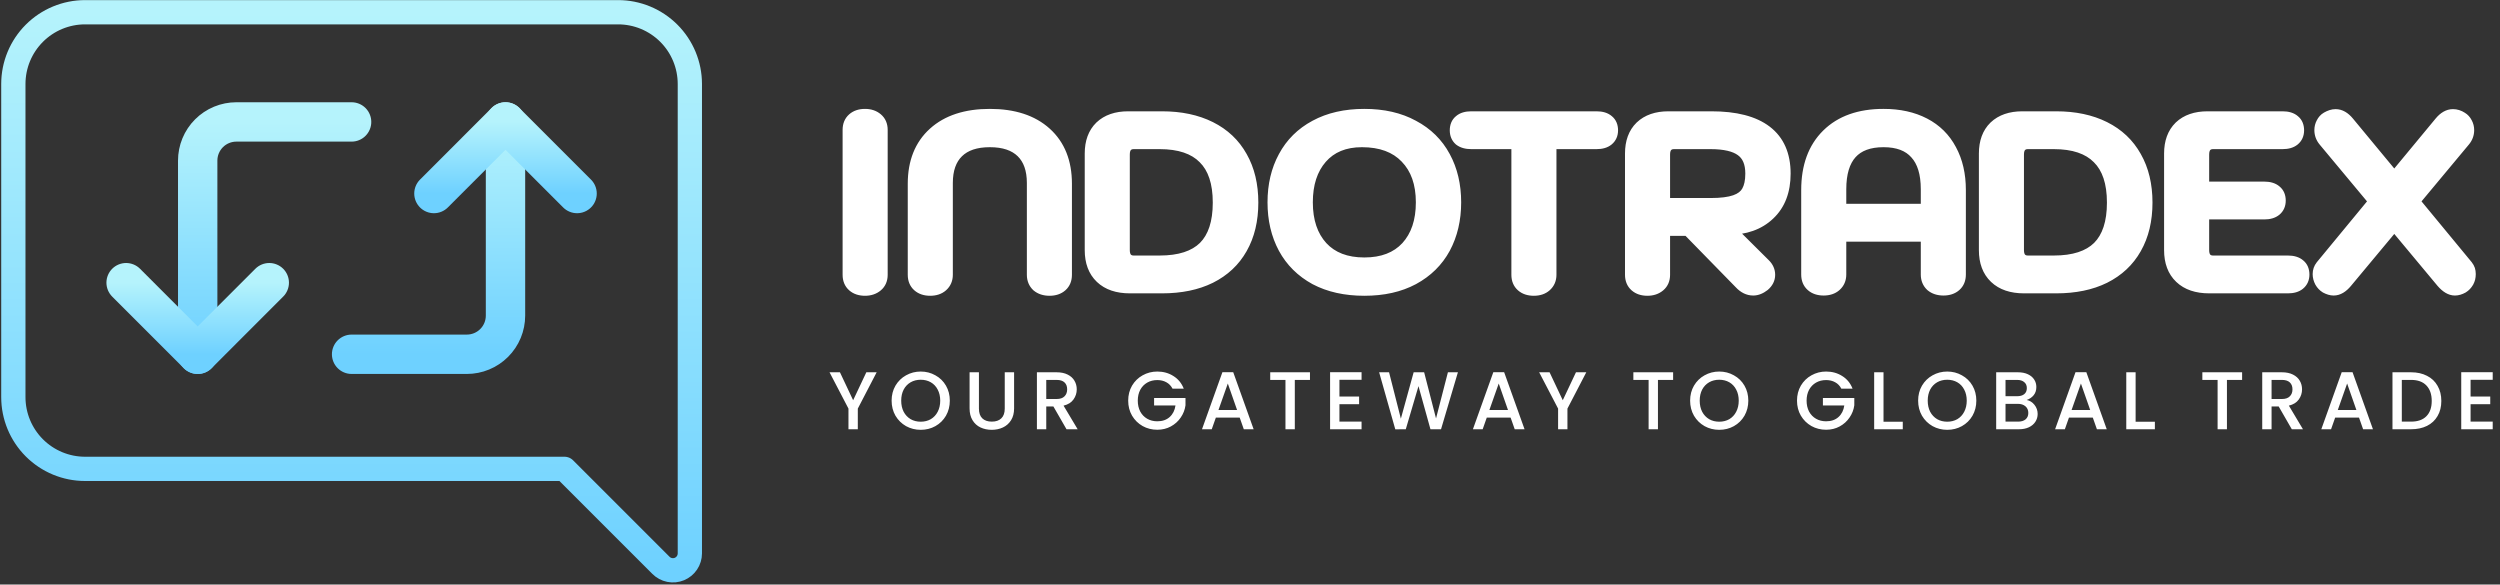
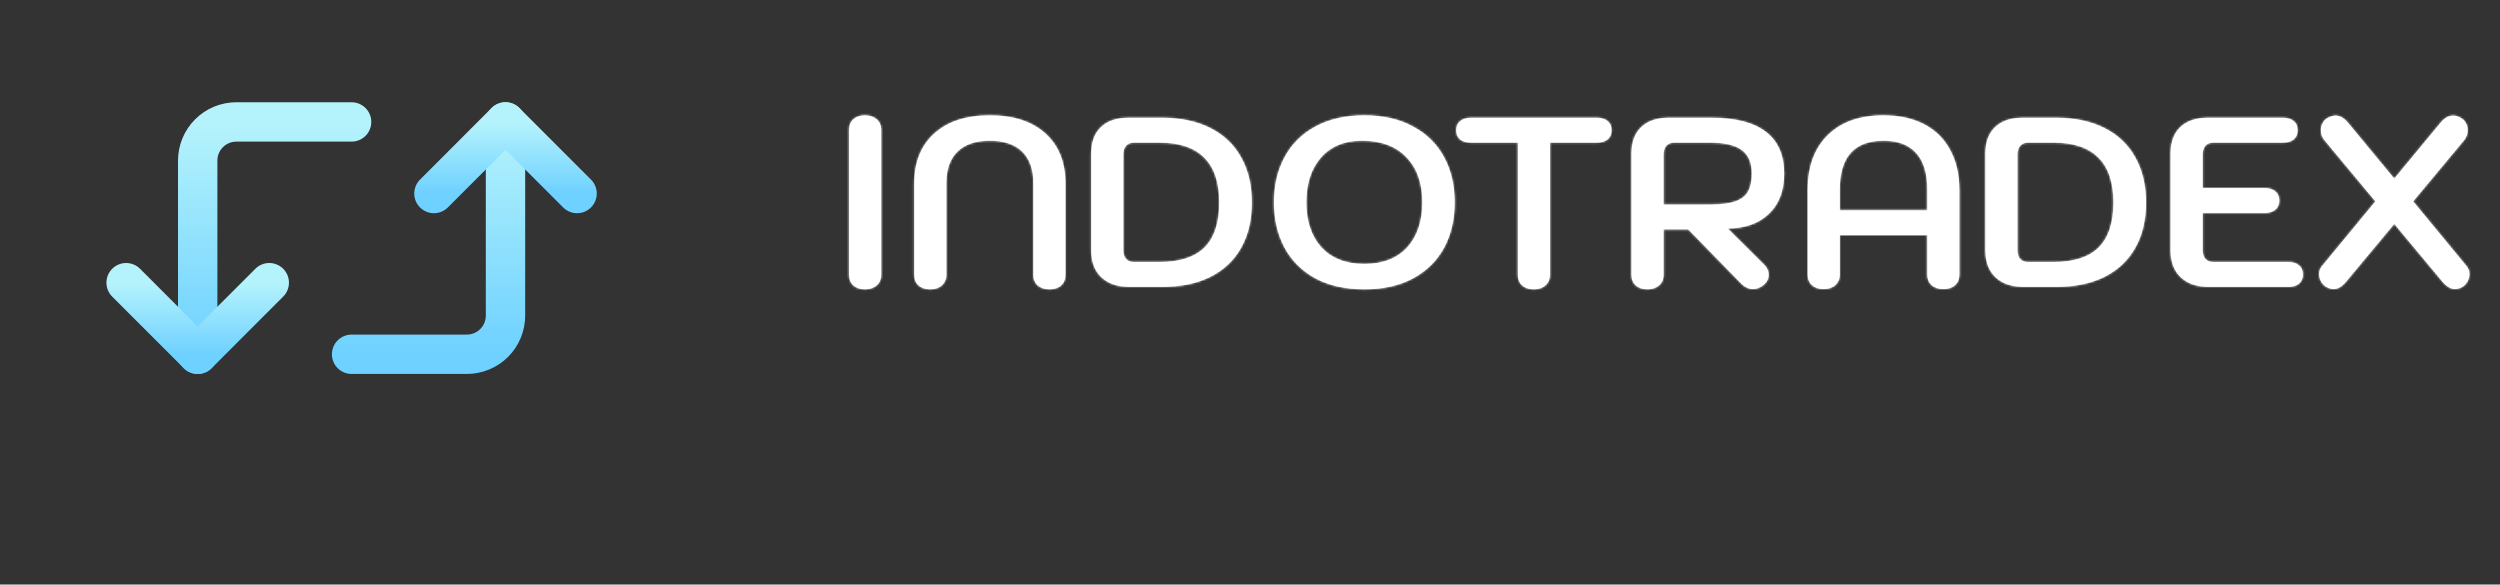
<svg xmlns="http://www.w3.org/2000/svg" width="1159" height="271" viewBox="0 0 1159 271" fill="none">
  <rect x="0" y="0" width="1159" height="271" fill="#333333" stroke="none" />
-   <path d="M286.548 5.671H39.453C30.63 5.671 22.169 9.176 15.931 15.414C9.693 21.652 6.188 30.113 6.188 38.936V184.104C6.188 192.926 9.693 201.387 15.931 207.625C22.169 213.863 30.63 217.368 39.453 217.368H261.696L306.428 262.1C307.525 263.197 308.922 263.943 310.443 264.246C311.964 264.548 313.54 264.393 314.973 263.799C316.405 263.206 317.63 262.201 318.491 260.911C319.353 259.622 319.813 258.106 319.813 256.555V38.936C319.813 30.113 316.308 21.653 310.07 15.414C303.831 9.176 295.37 5.671 286.548 5.671Z" stroke="url(#paint0_linear_107_71)" stroke-width="11.25" stroke-linecap="round" stroke-linejoin="round" />
  <path d="M163 164.238H216.427C218.781 164.238 221.111 163.774 223.285 162.873C225.46 161.973 227.435 160.653 229.099 158.988C230.764 157.324 232.084 155.349 232.984 153.174C233.885 151 234.348 148.669 234.348 146.316V56.531" stroke="url(#paint1_linear_107_71)" stroke-width="18.25" stroke-linecap="round" stroke-linejoin="round" />
  <path d="M267.534 89.719L234.346 56.531L201.166 89.719" stroke="url(#paint2_linear_107_71)" stroke-width="18.25" stroke-linecap="round" stroke-linejoin="round" />
  <path d="M163 56.531H109.574C107.22 56.531 104.89 56.994 102.715 57.895C100.541 58.796 98.565 60.116 96.901 61.78C95.237 63.444 93.917 65.42 93.016 67.594C92.115 69.768 91.652 72.099 91.652 74.452V164.238" stroke="url(#paint3_linear_107_71)" stroke-width="18.25" stroke-linecap="round" stroke-linejoin="round" />
  <path d="M58.466 131.053L91.654 164.241L124.834 131.053" stroke="url(#paint4_linear_107_71)" stroke-width="18.25" stroke-linecap="round" stroke-linejoin="round" />
  <mask id="path-6-outside-1_107_71" maskUnits="userSpaceOnUse" x="390" y="50" width="758" height="88" fill="black">
-     <rect fill="white" x="390" y="50" width="758" height="88" />
    <path d="M401.024 134.12C398.784 134.12 396.992 133.523 395.648 132.328C394.304 131.133 393.632 129.491 393.632 127.4V60.2C393.632 58.109 394.304 56.467 395.648 55.272C396.992 54.077 398.784 53.48 401.024 53.48C403.189 53.48 404.981 54.077 406.4 55.272C407.819 56.467 408.528 58.109 408.528 60.2V127.4C408.528 129.491 407.819 131.133 406.4 132.328C404.981 133.523 403.189 134.12 401.024 134.12ZM431.229 134.12C428.989 134.12 427.197 133.523 425.853 132.328C424.509 131.133 423.837 129.491 423.837 127.4V85.176C423.837 75.245 426.936 67.48 433.133 61.88C439.33 56.28 447.917 53.48 458.893 53.48C469.869 53.48 478.456 56.28 484.653 61.88C490.85 67.48 493.949 75.245 493.949 85.176V127.4C493.949 129.491 493.277 131.133 491.933 132.328C490.589 133.523 488.797 134.12 486.557 134.12C484.317 134.12 482.488 133.523 481.069 132.328C479.725 131.059 479.053 129.416 479.053 127.4V84.84C479.053 78.493 477.336 73.64 473.901 70.28C470.466 66.92 465.464 65.24 458.893 65.24C452.322 65.24 447.32 66.92 443.885 70.28C440.45 73.64 438.733 78.493 438.733 84.84V127.4C438.733 129.416 438.024 131.059 436.605 132.328C435.261 133.523 433.469 134.12 431.229 134.12ZM523.801 133C518.127 133 513.721 131.507 510.585 128.52C507.449 125.533 505.881 121.352 505.881 115.976V71.176C505.881 65.949 507.375 61.88 510.361 58.968C513.423 56.056 517.641 54.6 523.017 54.6H538.697C547.284 54.6 554.713 56.168 560.985 59.304C567.257 62.44 572.036 66.957 575.321 72.856C578.681 78.755 580.361 85.773 580.361 93.912C580.361 102.051 578.681 109.069 575.321 114.968C572.036 120.792 567.257 125.272 560.985 128.408C554.788 131.469 547.359 133 538.697 133H523.801ZM537.577 121.464C546.911 121.464 553.855 119.224 558.409 114.744C562.964 110.189 565.241 103.245 565.241 93.912C565.241 84.579 562.927 77.635 558.297 73.08C553.743 68.451 546.836 66.136 537.577 66.136H525.593C524.1 66.136 522.905 66.621 522.009 67.592C521.188 68.563 520.777 69.907 520.777 71.624V115.976C520.777 117.693 521.188 119.037 522.009 120.008C522.905 120.979 524.1 121.464 525.593 121.464H537.577ZM632.509 134.12C623.773 134.12 616.231 132.44 609.885 129.08C603.613 125.645 598.834 120.904 595.549 114.856C592.263 108.733 590.621 101.715 590.621 93.8C590.621 85.885 592.263 78.904 595.549 72.856C598.834 66.733 603.613 61.992 609.885 58.632C616.231 55.197 623.773 53.48 632.509 53.48C641.245 53.48 648.749 55.197 655.021 58.632C661.367 61.992 666.183 66.733 669.469 72.856C672.754 78.904 674.397 85.885 674.397 93.8C674.397 101.715 672.754 108.733 669.469 114.856C666.183 120.904 661.367 125.645 655.021 129.08C648.749 132.44 641.245 134.12 632.509 134.12ZM632.509 122.36C641.021 122.36 647.629 119.821 652.333 114.744C657.037 109.592 659.389 102.611 659.389 93.8C659.389 84.915 656.925 77.933 651.997 72.856C647.143 67.779 640.274 65.24 631.389 65.24C623.25 65.24 616.903 67.853 612.349 73.08C607.869 78.232 605.629 85.139 605.629 93.8C605.629 102.611 607.981 109.592 612.685 114.744C617.389 119.821 623.997 122.36 632.509 122.36ZM711.067 134.12C708.827 134.12 707.035 133.523 705.691 132.328C704.347 131.133 703.675 129.491 703.675 127.4V66.136H682.059C679.894 66.136 678.176 65.651 676.907 64.68C675.712 63.635 675.115 62.216 675.115 60.424C675.115 58.557 675.712 57.139 676.907 56.168C678.102 55.123 679.819 54.6 682.059 54.6H740.187C742.427 54.6 744.144 55.123 745.339 56.168C746.534 57.139 747.131 58.557 747.131 60.424C747.131 62.216 746.496 63.635 745.227 64.68C744.032 65.651 742.352 66.136 740.187 66.136H718.571V127.4C718.571 129.416 717.862 131.059 716.443 132.328C715.099 133.523 713.307 134.12 711.067 134.12ZM756.35 71.176C756.35 65.949 757.843 61.88 760.83 58.968C763.891 56.056 768.11 54.6 773.486 54.6H793.422C804.547 54.6 812.947 56.765 818.622 61.096C824.297 65.427 827.134 71.885 827.134 80.472C827.134 88.461 824.745 94.696 819.966 99.176C815.262 103.656 808.915 105.896 800.926 105.896L817.95 122.808C819.294 124.152 819.966 125.683 819.966 127.4C819.966 129.192 819.182 130.76 817.614 132.104C815.971 133.373 814.366 134.008 812.798 134.008C810.633 134.008 808.654 133.037 806.862 131.096L782.67 106.344H771.246V127.4C771.246 129.491 770.537 131.133 769.118 132.328C767.699 133.523 765.907 134.12 763.742 134.12C761.502 134.12 759.71 133.523 758.366 132.328C757.022 131.133 756.35 129.491 756.35 127.4V71.176ZM792.974 94.808C797.902 94.808 801.747 94.323 804.51 93.352C807.273 92.381 809.214 90.888 810.334 88.872C811.529 86.781 812.126 83.981 812.126 80.472C812.126 75.395 810.558 71.736 807.422 69.496C804.361 67.256 799.545 66.136 792.974 66.136H776.062C774.569 66.136 773.374 66.621 772.478 67.592C771.657 68.563 771.246 69.907 771.246 71.624V94.808H792.974ZM845.432 134.008C843.192 134.008 841.4 133.411 840.056 132.216C838.712 131.021 838.04 129.379 838.04 127.288V88.088C838.04 77.261 841.139 68.787 847.336 62.664C853.533 56.541 862.157 53.48 873.208 53.48C880.451 53.48 886.723 54.861 892.024 57.624C897.325 60.387 901.357 64.381 904.12 69.608C906.957 74.835 908.376 80.995 908.376 88.088V127.288C908.376 129.379 907.704 131.021 906.36 132.216C905.016 133.411 903.224 134.008 900.984 134.008C898.744 134.008 896.915 133.411 895.496 132.216C894.152 130.947 893.48 129.304 893.48 127.288V109.032H852.936V127.288C852.936 129.304 852.227 130.947 850.808 132.216C849.464 133.411 847.672 134.008 845.432 134.008ZM893.48 97.496V87.752C893.48 80.285 891.763 74.685 888.328 70.952C884.968 67.144 879.928 65.24 873.208 65.24C859.693 65.24 852.936 72.744 852.936 87.752V97.496H893.48ZM938.333 133C932.658 133 928.253 131.507 925.117 128.52C921.981 125.533 920.413 121.352 920.413 115.976V71.176C920.413 65.949 921.906 61.88 924.893 58.968C927.954 56.056 932.173 54.6 937.549 54.6H953.229C961.815 54.6 969.245 56.168 975.517 59.304C981.789 62.44 986.567 66.957 989.853 72.856C993.213 78.755 994.893 85.773 994.893 93.912C994.893 102.051 993.213 109.069 989.853 114.968C986.567 120.792 981.789 125.272 975.517 128.408C969.319 131.469 961.89 133 953.229 133H938.333ZM952.109 121.464C961.442 121.464 968.386 119.224 972.941 114.744C977.495 110.189 979.773 103.245 979.773 93.912C979.773 84.579 977.458 77.635 972.829 73.08C968.274 68.451 961.367 66.136 952.109 66.136H940.125C938.631 66.136 937.437 66.621 936.541 67.592C935.719 68.563 935.309 69.907 935.309 71.624V115.976C935.309 117.693 935.719 119.037 936.541 120.008C937.437 120.979 938.631 121.464 940.125 121.464H952.109ZM1024.19 133C1018.52 133 1014.11 131.507 1010.98 128.52C1007.84 125.533 1006.27 121.352 1006.27 115.976V71.176C1006.27 65.949 1007.77 61.88 1010.75 58.968C1013.81 56.056 1018.03 54.6 1023.41 54.6H1058.24C1060.48 54.6 1062.2 55.123 1063.39 56.168C1064.59 57.139 1065.18 58.557 1065.18 60.424C1065.18 62.216 1064.55 63.635 1063.28 64.68C1062.09 65.651 1060.41 66.136 1058.24 66.136H1025.98C1024.49 66.136 1023.3 66.621 1022.4 67.592C1021.58 68.563 1021.17 69.907 1021.17 71.624V87.192H1049.73C1051.97 87.192 1053.69 87.715 1054.88 88.76C1056.07 89.731 1056.67 91.149 1056.67 93.016C1056.67 94.808 1056.04 96.227 1054.77 97.272C1053.57 98.243 1051.89 98.728 1049.73 98.728H1021.17V115.976C1021.17 117.693 1021.58 119.037 1022.4 120.008C1023.3 120.979 1024.49 121.464 1025.98 121.464H1060.7C1062.94 121.464 1064.66 121.987 1065.86 123.032C1067.05 124.003 1067.65 125.421 1067.65 127.288C1067.65 129.08 1067.01 130.499 1065.74 131.544C1064.55 132.515 1062.87 133 1060.7 133H1024.19ZM1143.58 123.48C1144.41 124.525 1144.82 125.72 1144.82 127.064C1144.82 128.259 1144.52 129.416 1143.92 130.536C1143.32 131.581 1142.54 132.403 1141.57 133C1140.37 133.672 1139.22 134.008 1138.1 134.008C1136.23 134.008 1134.33 132.888 1132.38 130.648L1109.98 103.768L1087.58 130.648C1085.72 132.888 1083.81 134.008 1081.87 134.008C1080.83 134.008 1079.67 133.672 1078.4 133C1077.43 132.403 1076.65 131.581 1076.05 130.536C1075.45 129.416 1075.15 128.259 1075.15 127.064C1075.15 125.72 1075.56 124.525 1076.38 123.48L1101.25 93.352L1077.73 65.128C1076.53 63.709 1075.94 62.104 1075.94 60.312C1075.94 59.192 1076.2 58.147 1076.72 57.176C1077.24 56.131 1077.95 55.347 1078.85 54.824C1080.27 54.003 1081.57 53.592 1082.77 53.592C1084.78 53.592 1086.69 54.675 1088.48 56.84L1109.98 82.824L1131.49 56.84C1133.28 54.675 1135.18 53.592 1137.2 53.592C1138.54 53.592 1139.85 54.003 1141.12 54.824C1142.02 55.347 1142.73 56.131 1143.25 57.176C1143.77 58.147 1144.03 59.192 1144.03 60.312C1144.03 62.104 1143.43 63.709 1142.24 65.128L1118.72 93.352L1143.58 123.48Z" />
  </mask>
  <path d="M401.024 134.12C398.784 134.12 396.992 133.523 395.648 132.328C394.304 131.133 393.632 129.491 393.632 127.4V60.2C393.632 58.109 394.304 56.467 395.648 55.272C396.992 54.077 398.784 53.48 401.024 53.48C403.189 53.48 404.981 54.077 406.4 55.272C407.819 56.467 408.528 58.109 408.528 60.2V127.4C408.528 129.491 407.819 131.133 406.4 132.328C404.981 133.523 403.189 134.12 401.024 134.12ZM431.229 134.12C428.989 134.12 427.197 133.523 425.853 132.328C424.509 131.133 423.837 129.491 423.837 127.4V85.176C423.837 75.245 426.936 67.48 433.133 61.88C439.33 56.28 447.917 53.48 458.893 53.48C469.869 53.48 478.456 56.28 484.653 61.88C490.85 67.48 493.949 75.245 493.949 85.176V127.4C493.949 129.491 493.277 131.133 491.933 132.328C490.589 133.523 488.797 134.12 486.557 134.12C484.317 134.12 482.488 133.523 481.069 132.328C479.725 131.059 479.053 129.416 479.053 127.4V84.84C479.053 78.493 477.336 73.64 473.901 70.28C470.466 66.92 465.464 65.24 458.893 65.24C452.322 65.24 447.32 66.92 443.885 70.28C440.45 73.64 438.733 78.493 438.733 84.84V127.4C438.733 129.416 438.024 131.059 436.605 132.328C435.261 133.523 433.469 134.12 431.229 134.12ZM523.801 133C518.127 133 513.721 131.507 510.585 128.52C507.449 125.533 505.881 121.352 505.881 115.976V71.176C505.881 65.949 507.375 61.88 510.361 58.968C513.423 56.056 517.641 54.6 523.017 54.6H538.697C547.284 54.6 554.713 56.168 560.985 59.304C567.257 62.44 572.036 66.957 575.321 72.856C578.681 78.755 580.361 85.773 580.361 93.912C580.361 102.051 578.681 109.069 575.321 114.968C572.036 120.792 567.257 125.272 560.985 128.408C554.788 131.469 547.359 133 538.697 133H523.801ZM537.577 121.464C546.911 121.464 553.855 119.224 558.409 114.744C562.964 110.189 565.241 103.245 565.241 93.912C565.241 84.579 562.927 77.635 558.297 73.08C553.743 68.451 546.836 66.136 537.577 66.136H525.593C524.1 66.136 522.905 66.621 522.009 67.592C521.188 68.563 520.777 69.907 520.777 71.624V115.976C520.777 117.693 521.188 119.037 522.009 120.008C522.905 120.979 524.1 121.464 525.593 121.464H537.577ZM632.509 134.12C623.773 134.12 616.231 132.44 609.885 129.08C603.613 125.645 598.834 120.904 595.549 114.856C592.263 108.733 590.621 101.715 590.621 93.8C590.621 85.885 592.263 78.904 595.549 72.856C598.834 66.733 603.613 61.992 609.885 58.632C616.231 55.197 623.773 53.48 632.509 53.48C641.245 53.48 648.749 55.197 655.021 58.632C661.367 61.992 666.183 66.733 669.469 72.856C672.754 78.904 674.397 85.885 674.397 93.8C674.397 101.715 672.754 108.733 669.469 114.856C666.183 120.904 661.367 125.645 655.021 129.08C648.749 132.44 641.245 134.12 632.509 134.12ZM632.509 122.36C641.021 122.36 647.629 119.821 652.333 114.744C657.037 109.592 659.389 102.611 659.389 93.8C659.389 84.915 656.925 77.933 651.997 72.856C647.143 67.779 640.274 65.24 631.389 65.24C623.25 65.24 616.903 67.853 612.349 73.08C607.869 78.232 605.629 85.139 605.629 93.8C605.629 102.611 607.981 109.592 612.685 114.744C617.389 119.821 623.997 122.36 632.509 122.36ZM711.067 134.12C708.827 134.12 707.035 133.523 705.691 132.328C704.347 131.133 703.675 129.491 703.675 127.4V66.136H682.059C679.894 66.136 678.176 65.651 676.907 64.68C675.712 63.635 675.115 62.216 675.115 60.424C675.115 58.557 675.712 57.139 676.907 56.168C678.102 55.123 679.819 54.6 682.059 54.6H740.187C742.427 54.6 744.144 55.123 745.339 56.168C746.534 57.139 747.131 58.557 747.131 60.424C747.131 62.216 746.496 63.635 745.227 64.68C744.032 65.651 742.352 66.136 740.187 66.136H718.571V127.4C718.571 129.416 717.862 131.059 716.443 132.328C715.099 133.523 713.307 134.12 711.067 134.12ZM756.35 71.176C756.35 65.949 757.843 61.88 760.83 58.968C763.891 56.056 768.11 54.6 773.486 54.6H793.422C804.547 54.6 812.947 56.765 818.622 61.096C824.297 65.427 827.134 71.885 827.134 80.472C827.134 88.461 824.745 94.696 819.966 99.176C815.262 103.656 808.915 105.896 800.926 105.896L817.95 122.808C819.294 124.152 819.966 125.683 819.966 127.4C819.966 129.192 819.182 130.76 817.614 132.104C815.971 133.373 814.366 134.008 812.798 134.008C810.633 134.008 808.654 133.037 806.862 131.096L782.67 106.344H771.246V127.4C771.246 129.491 770.537 131.133 769.118 132.328C767.699 133.523 765.907 134.12 763.742 134.12C761.502 134.12 759.71 133.523 758.366 132.328C757.022 131.133 756.35 129.491 756.35 127.4V71.176ZM792.974 94.808C797.902 94.808 801.747 94.323 804.51 93.352C807.273 92.381 809.214 90.888 810.334 88.872C811.529 86.781 812.126 83.981 812.126 80.472C812.126 75.395 810.558 71.736 807.422 69.496C804.361 67.256 799.545 66.136 792.974 66.136H776.062C774.569 66.136 773.374 66.621 772.478 67.592C771.657 68.563 771.246 69.907 771.246 71.624V94.808H792.974ZM845.432 134.008C843.192 134.008 841.4 133.411 840.056 132.216C838.712 131.021 838.04 129.379 838.04 127.288V88.088C838.04 77.261 841.139 68.787 847.336 62.664C853.533 56.541 862.157 53.48 873.208 53.48C880.451 53.48 886.723 54.861 892.024 57.624C897.325 60.387 901.357 64.381 904.12 69.608C906.957 74.835 908.376 80.995 908.376 88.088V127.288C908.376 129.379 907.704 131.021 906.36 132.216C905.016 133.411 903.224 134.008 900.984 134.008C898.744 134.008 896.915 133.411 895.496 132.216C894.152 130.947 893.48 129.304 893.48 127.288V109.032H852.936V127.288C852.936 129.304 852.227 130.947 850.808 132.216C849.464 133.411 847.672 134.008 845.432 134.008ZM893.48 97.496V87.752C893.48 80.285 891.763 74.685 888.328 70.952C884.968 67.144 879.928 65.24 873.208 65.24C859.693 65.24 852.936 72.744 852.936 87.752V97.496H893.48ZM938.333 133C932.658 133 928.253 131.507 925.117 128.52C921.981 125.533 920.413 121.352 920.413 115.976V71.176C920.413 65.949 921.906 61.88 924.893 58.968C927.954 56.056 932.173 54.6 937.549 54.6H953.229C961.815 54.6 969.245 56.168 975.517 59.304C981.789 62.44 986.567 66.957 989.853 72.856C993.213 78.755 994.893 85.773 994.893 93.912C994.893 102.051 993.213 109.069 989.853 114.968C986.567 120.792 981.789 125.272 975.517 128.408C969.319 131.469 961.89 133 953.229 133H938.333ZM952.109 121.464C961.442 121.464 968.386 119.224 972.941 114.744C977.495 110.189 979.773 103.245 979.773 93.912C979.773 84.579 977.458 77.635 972.829 73.08C968.274 68.451 961.367 66.136 952.109 66.136H940.125C938.631 66.136 937.437 66.621 936.541 67.592C935.719 68.563 935.309 69.907 935.309 71.624V115.976C935.309 117.693 935.719 119.037 936.541 120.008C937.437 120.979 938.631 121.464 940.125 121.464H952.109ZM1024.19 133C1018.52 133 1014.11 131.507 1010.98 128.52C1007.84 125.533 1006.27 121.352 1006.27 115.976V71.176C1006.27 65.949 1007.77 61.88 1010.75 58.968C1013.81 56.056 1018.03 54.6 1023.41 54.6H1058.24C1060.48 54.6 1062.2 55.123 1063.39 56.168C1064.59 57.139 1065.18 58.557 1065.18 60.424C1065.18 62.216 1064.55 63.635 1063.28 64.68C1062.09 65.651 1060.41 66.136 1058.24 66.136H1025.98C1024.49 66.136 1023.3 66.621 1022.4 67.592C1021.58 68.563 1021.17 69.907 1021.17 71.624V87.192H1049.73C1051.97 87.192 1053.69 87.715 1054.88 88.76C1056.07 89.731 1056.67 91.149 1056.67 93.016C1056.67 94.808 1056.04 96.227 1054.77 97.272C1053.57 98.243 1051.89 98.728 1049.73 98.728H1021.17V115.976C1021.17 117.693 1021.58 119.037 1022.4 120.008C1023.3 120.979 1024.49 121.464 1025.98 121.464H1060.7C1062.94 121.464 1064.66 121.987 1065.86 123.032C1067.05 124.003 1067.65 125.421 1067.65 127.288C1067.65 129.08 1067.01 130.499 1065.74 131.544C1064.55 132.515 1062.87 133 1060.7 133H1024.19ZM1143.58 123.48C1144.41 124.525 1144.82 125.72 1144.82 127.064C1144.82 128.259 1144.52 129.416 1143.92 130.536C1143.32 131.581 1142.54 132.403 1141.57 133C1140.37 133.672 1139.22 134.008 1138.1 134.008C1136.23 134.008 1134.33 132.888 1132.38 130.648L1109.98 103.768L1087.58 130.648C1085.72 132.888 1083.81 134.008 1081.87 134.008C1080.83 134.008 1079.67 133.672 1078.4 133C1077.43 132.403 1076.65 131.581 1076.05 130.536C1075.45 129.416 1075.15 128.259 1075.15 127.064C1075.15 125.72 1075.56 124.525 1076.38 123.48L1101.25 93.352L1077.73 65.128C1076.53 63.709 1075.94 62.104 1075.94 60.312C1075.94 59.192 1076.2 58.147 1076.72 57.176C1077.24 56.131 1077.95 55.347 1078.85 54.824C1080.27 54.003 1081.57 53.592 1082.77 53.592C1084.78 53.592 1086.69 54.675 1088.48 56.84L1109.98 82.824L1131.49 56.84C1133.28 54.675 1135.18 53.592 1137.2 53.592C1138.54 53.592 1139.85 54.003 1141.12 54.824C1142.02 55.347 1142.73 56.131 1143.25 57.176C1143.77 58.147 1144.03 59.192 1144.03 60.312C1144.03 62.104 1143.43 63.709 1142.24 65.128L1118.72 93.352L1143.58 123.48Z" fill="white" />
  <path d="M395.648 132.328L393.655 134.57L393.655 134.57L395.648 132.328ZM395.648 55.272L397.641 57.514L397.641 57.514L395.648 55.272ZM406.4 55.272L404.468 57.567L404.468 57.567L406.4 55.272ZM406.4 132.328L404.468 130.033L404.468 130.033L406.4 132.328ZM401.024 134.12V131.12C399.331 131.12 398.31 130.681 397.641 130.086L395.648 132.328L393.655 134.57C395.674 136.365 398.237 137.12 401.024 137.12V134.12ZM395.648 132.328L397.641 130.086C397.044 129.555 396.632 128.787 396.632 127.4H393.632H390.632C390.632 130.194 391.564 132.712 393.655 134.57L395.648 132.328ZM393.632 127.4H396.632V60.2H393.632H390.632V127.4H393.632ZM393.632 60.2H396.632C396.632 58.813 397.044 58.045 397.641 57.514L395.648 55.272L393.655 53.03C391.564 54.888 390.632 57.406 390.632 60.2H393.632ZM395.648 55.272L397.641 57.514C398.31 56.919 399.331 56.48 401.024 56.48V53.48V50.48C398.237 50.48 395.674 51.235 393.655 53.03L395.648 55.272ZM401.024 53.48V56.48C402.607 56.48 403.678 56.902 404.468 57.567L406.4 55.272L408.332 52.977C406.285 51.253 403.772 50.48 401.024 50.48V53.48ZM406.4 55.272L404.468 57.567C405.118 58.115 405.528 58.868 405.528 60.2H408.528H411.528C411.528 57.351 410.519 54.819 408.332 52.977L406.4 55.272ZM408.528 60.2H405.528V127.4H408.528H411.528V60.2H408.528ZM408.528 127.4H405.528C405.528 128.732 405.118 129.485 404.468 130.033L406.4 132.328L408.332 134.623C410.519 132.781 411.528 130.249 411.528 127.4H408.528ZM406.4 132.328L404.468 130.033C403.678 130.698 402.607 131.12 401.024 131.12V134.12V137.12C403.772 137.12 406.285 136.347 408.332 134.623L406.4 132.328ZM425.853 132.328L427.846 130.086L427.846 130.086L425.853 132.328ZM433.133 61.88L431.122 59.654L431.122 59.654L433.133 61.88ZM484.653 61.88L486.664 59.654L486.664 59.654L484.653 61.88ZM491.933 132.328L493.926 134.57L493.926 134.57L491.933 132.328ZM481.069 132.328L479.009 134.509L479.071 134.568L479.137 134.623L481.069 132.328ZM473.901 70.28L471.803 72.424L471.803 72.424L473.901 70.28ZM443.885 70.28L445.983 72.424L445.983 72.424L443.885 70.28ZM436.605 132.328L438.598 134.57L438.605 134.564L436.605 132.328ZM431.229 134.12V131.12C429.536 131.12 428.515 130.681 427.846 130.086L425.853 132.328L423.86 134.57C425.879 136.365 428.442 137.12 431.229 137.12V134.12ZM425.853 132.328L427.846 130.086C427.249 129.555 426.837 128.787 426.837 127.4H423.837H420.837C420.837 130.194 421.769 132.712 423.86 134.57L425.853 132.328ZM423.837 127.4H426.837V85.176H423.837H420.837V127.4H423.837ZM423.837 85.176H426.837C426.837 75.919 429.695 69.029 435.144 64.106L433.133 61.88L431.122 59.654C424.176 65.93 420.837 74.572 420.837 85.176H423.837ZM433.133 61.88L435.144 64.106C440.636 59.144 448.421 56.48 458.893 56.48V53.48V50.48C447.413 50.48 438.025 53.416 431.122 59.654L433.133 61.88ZM458.893 53.48V56.48C469.365 56.48 477.15 59.144 482.642 64.106L484.653 61.88L486.664 59.654C479.761 53.416 470.373 50.48 458.893 50.48V53.48ZM484.653 61.88L482.642 64.106C488.091 69.029 490.949 75.919 490.949 85.176H493.949H496.949C496.949 74.572 493.61 65.93 486.664 59.654L484.653 61.88ZM493.949 85.176H490.949V127.4H493.949H496.949V85.176H493.949ZM493.949 127.4H490.949C490.949 128.787 490.537 129.555 489.94 130.086L491.933 132.328L493.926 134.57C496.017 132.712 496.949 130.194 496.949 127.4H493.949ZM491.933 132.328L489.94 130.086C489.271 130.681 488.25 131.12 486.557 131.12V134.12V137.12C489.344 137.12 491.907 136.365 493.926 134.57L491.933 132.328ZM486.557 134.12V131.12C484.871 131.12 483.773 130.683 483.001 130.033L481.069 132.328L479.137 134.623C481.203 136.363 483.763 137.12 486.557 137.12V134.12ZM481.069 132.328L483.129 130.147C482.443 129.499 482.053 128.674 482.053 127.4H479.053H476.053C476.053 130.158 477.007 132.618 479.009 134.509L481.069 132.328ZM479.053 127.4H482.053V84.84H479.053H476.053V127.4H479.053ZM479.053 84.84H482.053C482.053 77.956 480.178 72.224 475.999 68.135L473.901 70.28L471.803 72.424C474.493 75.056 476.053 79.031 476.053 84.84H479.053ZM473.901 70.28L475.999 68.135C471.824 64.051 465.954 62.24 458.893 62.24V65.24V68.24C464.974 68.24 469.109 69.789 471.803 72.424L473.901 70.28ZM458.893 65.24V62.24C451.832 62.24 445.962 64.051 441.787 68.135L443.885 70.28L445.983 72.424C448.677 69.789 452.813 68.24 458.893 68.24V65.24ZM443.885 70.28L441.787 68.135C437.608 72.224 435.733 77.956 435.733 84.84H438.733H441.733C441.733 79.031 443.293 75.056 445.983 72.424L443.885 70.28ZM438.733 84.84H435.733V127.4H438.733H441.733V84.84H438.733ZM438.733 127.4H435.733C435.733 128.619 435.346 129.429 434.605 130.092L436.605 132.328L438.605 134.564C440.701 132.688 441.733 130.213 441.733 127.4H438.733ZM436.605 132.328L434.612 130.086C433.943 130.681 432.922 131.12 431.229 131.12V134.12V137.12C434.016 137.12 436.579 136.365 438.598 134.57L436.605 132.328ZM510.585 128.52L512.654 126.348L512.654 126.348L510.585 128.52ZM510.361 58.968L508.294 56.794L508.28 56.807L508.267 56.82L510.361 58.968ZM560.985 59.304L562.327 56.621L562.327 56.621L560.985 59.304ZM575.321 72.856L572.7 74.316L572.707 74.328L572.715 74.341L575.321 72.856ZM575.321 114.968L572.715 113.483L572.708 113.494L575.321 114.968ZM560.985 128.408L562.314 131.098L562.321 131.095L562.327 131.091L560.985 128.408ZM558.409 114.744L560.513 116.883L560.522 116.874L560.531 116.865L558.409 114.744ZM558.297 73.08L556.159 75.184L556.176 75.201L556.193 75.219L558.297 73.08ZM522.009 67.592L519.805 65.557L519.761 65.605L519.719 65.654L522.009 67.592ZM522.009 120.008L519.719 121.946L519.761 121.995L519.805 122.043L522.009 120.008ZM523.801 133V130C518.65 130 515.076 128.654 512.654 126.348L510.585 128.52L508.516 130.692C512.366 134.359 517.603 136 523.801 136V133ZM510.585 128.52L512.654 126.348C510.25 124.058 508.881 120.742 508.881 115.976H505.881H502.881C502.881 121.962 504.648 127.009 508.516 130.692L510.585 128.52ZM505.881 115.976H508.881V71.176H505.881H502.881V115.976H505.881ZM505.881 71.176H508.881C508.881 66.541 510.187 63.328 512.456 61.116L510.361 58.968L508.267 56.82C504.563 60.432 502.881 65.357 502.881 71.176H505.881ZM510.361 58.968L512.429 61.142C514.792 58.894 518.193 57.6 523.017 57.6V54.6V51.6C517.09 51.6 512.053 53.218 508.294 56.794L510.361 58.968ZM523.017 54.6V57.6H538.697V54.6V51.6H523.017V54.6ZM538.697 54.6V57.6C546.921 57.6 553.871 59.101 559.644 61.987L560.985 59.304L562.327 56.621C555.555 53.235 547.647 51.6 538.697 51.6V54.6ZM560.985 59.304L559.644 61.987C565.398 64.864 569.721 68.966 572.7 74.316L575.321 72.856L577.942 71.396C574.352 64.949 569.117 60.016 562.327 56.621L560.985 59.304ZM575.321 72.856L572.715 74.341C575.77 79.705 577.361 86.191 577.361 93.912H580.361H583.361C583.361 85.356 581.593 77.805 577.928 71.371L575.321 72.856ZM580.361 93.912H577.361C577.361 101.634 575.77 108.119 572.715 113.483L575.321 114.968L577.928 116.453C581.593 110.02 583.361 102.468 583.361 93.912H580.361ZM575.321 114.968L572.708 113.494C569.732 118.771 565.408 122.842 559.644 125.725L560.985 128.408L562.327 131.091C569.106 127.702 574.34 122.813 577.934 116.442L575.321 114.968ZM560.985 128.408L559.657 125.718C553.964 128.53 547.012 130 538.697 130V133V136C547.706 136 555.612 134.408 562.314 131.098L560.985 128.408ZM538.697 133V130H523.801V133V136H538.697V133ZM537.577 121.464V124.464C547.336 124.464 555.184 122.125 560.513 116.883L558.409 114.744L556.306 112.605C552.526 116.323 546.485 118.464 537.577 118.464V121.464ZM558.409 114.744L560.531 116.865C565.859 111.537 568.241 103.683 568.241 93.912H565.241H562.241C562.241 102.808 560.07 108.841 556.288 112.623L558.409 114.744ZM565.241 93.912H568.241C568.241 84.129 565.815 76.268 560.401 70.942L558.297 73.08L556.193 75.219C560.039 79.002 562.241 85.029 562.241 93.912H565.241ZM558.297 73.08L560.436 70.976C555.114 65.567 547.294 63.136 537.577 63.136V66.136V69.136C546.378 69.136 552.372 71.335 556.159 75.184L558.297 73.08ZM537.577 66.136V63.136H525.593V66.136V69.136H537.577V66.136ZM525.593 66.136V63.136C523.383 63.136 521.346 63.888 519.805 65.557L522.009 67.592L524.214 69.627C524.465 69.355 524.817 69.136 525.593 69.136V66.136ZM522.009 67.592L519.719 65.654C518.301 67.331 517.777 69.447 517.777 71.624H520.777H523.777C523.777 70.367 524.075 69.795 524.3 69.53L522.009 67.592ZM520.777 71.624H517.777V115.976H520.777H523.777V71.624H520.777ZM520.777 115.976H517.777C517.777 118.153 518.301 120.269 519.719 121.946L522.009 120.008L524.3 118.07C524.075 117.805 523.777 117.233 523.777 115.976H520.777ZM522.009 120.008L519.805 122.043C521.346 123.712 523.383 124.464 525.593 124.464V121.464V118.464C524.817 118.464 524.465 118.245 524.214 117.973L522.009 120.008ZM525.593 121.464V124.464H537.577V121.464V118.464H525.593V121.464ZM609.885 129.08L608.444 131.711L608.462 131.721L608.481 131.731L609.885 129.08ZM595.549 114.856L592.905 116.274L592.909 116.281L592.913 116.288L595.549 114.856ZM595.549 72.856L598.185 74.288L598.189 74.281L598.192 74.275L595.549 72.856ZM609.885 58.632L611.301 61.276L611.313 61.27L609.885 58.632ZM655.021 58.632L653.58 61.263L653.598 61.273L653.617 61.283L655.021 58.632ZM669.469 72.856L666.825 74.275L666.829 74.281L666.833 74.288L669.469 72.856ZM669.469 114.856L672.105 116.288L672.109 116.281L672.112 116.274L669.469 114.856ZM655.021 129.08L656.437 131.724L656.449 131.718L655.021 129.08ZM652.333 114.744L654.533 116.783L654.541 116.775L654.548 116.767L652.333 114.744ZM651.997 72.856L649.828 74.929L649.836 74.937L649.844 74.945L651.997 72.856ZM612.349 73.08L610.087 71.109L610.085 71.112L612.349 73.08ZM612.685 114.744L610.469 116.767L610.477 116.775L610.484 116.783L612.685 114.744ZM632.509 134.12V131.12C624.157 131.12 617.119 129.515 611.288 126.429L609.885 129.08L608.481 131.731C615.344 135.365 623.388 137.12 632.509 137.12V134.12ZM609.885 129.08L611.326 126.449C605.538 123.279 601.184 118.945 598.185 113.424L595.549 114.856L592.913 116.288C596.484 122.863 601.687 128.011 608.444 131.711L609.885 129.08ZM595.549 114.856L598.192 113.438C595.172 107.808 593.621 101.289 593.621 93.8H590.621H587.621C587.621 102.14 589.355 109.658 592.905 116.274L595.549 114.856ZM590.621 93.8H593.621C593.621 86.31 595.172 79.834 598.185 74.288L595.549 72.856L592.913 71.424C589.355 77.974 587.621 85.461 587.621 93.8H590.621ZM595.549 72.856L598.192 74.275C601.191 68.685 605.537 64.365 611.301 61.276L609.885 58.632L608.468 55.988C601.689 59.619 596.477 64.781 592.905 71.438L595.549 72.856ZM609.885 58.632L611.313 61.27C617.137 58.118 624.167 56.48 632.509 56.48V53.48V50.48C623.378 50.48 615.325 52.276 608.457 55.994L609.885 58.632ZM632.509 53.48V56.48C640.852 56.48 647.837 58.119 653.58 61.263L655.021 58.632L656.462 56.001C649.66 52.276 641.638 50.48 632.509 50.48V53.48ZM655.021 58.632L653.617 61.283C659.456 64.374 663.831 68.695 666.825 74.275L669.469 72.856L672.112 71.438C668.535 64.772 663.279 59.609 656.424 55.981L655.021 58.632ZM669.469 72.856L666.833 74.288C669.845 79.834 671.397 86.31 671.397 93.8H674.397H677.397C677.397 85.461 675.663 77.974 672.105 71.424L669.469 72.856ZM674.397 93.8H671.397C671.397 101.289 669.846 107.808 666.825 113.438L669.469 114.856L672.112 116.274C675.662 109.658 677.397 102.14 677.397 93.8H674.397ZM669.469 114.856L666.833 113.424C663.838 118.936 659.455 123.269 653.593 126.442L655.021 129.08L656.449 131.718C663.28 128.021 668.528 122.872 672.105 116.288L669.469 114.856ZM655.021 129.08L653.604 126.436C647.856 129.515 640.862 131.12 632.509 131.12V134.12V137.12C641.628 137.12 649.641 135.365 656.437 131.724L655.021 129.08ZM632.509 122.36V125.36C641.65 125.36 649.135 122.61 654.533 116.783L652.333 114.744L650.132 112.705C646.122 117.033 640.392 119.36 632.509 119.36V122.36ZM652.333 114.744L654.548 116.767C659.88 110.928 662.389 103.155 662.389 93.8H659.389H656.389C656.389 102.066 654.194 108.256 650.117 112.721L652.333 114.744ZM659.389 93.8H662.389C662.389 84.344 659.751 76.538 654.149 70.767L651.997 72.856L649.844 74.945C654.098 79.329 656.389 85.485 656.389 93.8H659.389ZM651.997 72.856L654.165 70.783C648.605 64.966 640.863 62.24 631.389 62.24V65.24V68.24C639.685 68.24 645.682 70.592 649.828 74.929L651.997 72.856ZM631.389 65.24V62.24C622.549 62.24 615.312 65.113 610.087 71.109L612.349 73.08L614.61 75.051C618.495 70.594 623.951 68.24 631.389 68.24V65.24ZM612.349 73.08L610.085 71.112C605.014 76.944 602.629 84.615 602.629 93.8H605.629H608.629C608.629 85.662 610.724 79.52 614.613 75.049L612.349 73.08ZM605.629 93.8H602.629C602.629 103.155 605.138 110.928 610.469 116.767L612.685 114.744L614.9 112.721C610.824 108.256 608.629 102.066 608.629 93.8H605.629ZM612.685 114.744L610.484 116.783C615.882 122.61 623.368 125.36 632.509 125.36V122.36V119.36C624.626 119.36 618.895 117.033 614.885 112.705L612.685 114.744ZM705.691 132.328L707.684 130.086L707.684 130.086L705.691 132.328ZM703.675 66.136H706.675V63.136H703.675V66.136ZM676.907 64.68L674.932 66.938L675.006 67.003L675.085 67.063L676.907 64.68ZM676.907 56.168L678.799 58.496L678.841 58.462L678.883 58.426L676.907 56.168ZM745.339 56.168L743.364 58.426L743.405 58.462L743.447 58.496L745.339 56.168ZM745.227 64.68L747.119 67.008L747.127 67.002L747.134 66.996L745.227 64.68ZM718.571 66.136V63.136H715.571V66.136H718.571ZM716.443 132.328L718.436 134.57L718.444 134.564L716.443 132.328ZM711.067 134.12V131.12C709.374 131.12 708.353 130.681 707.684 130.086L705.691 132.328L703.698 134.57C705.717 136.365 708.28 137.12 711.067 137.12V134.12ZM705.691 132.328L707.684 130.086C707.087 129.555 706.675 128.787 706.675 127.4H703.675H700.675C700.675 130.194 701.607 132.712 703.698 134.57L705.691 132.328ZM703.675 127.4H706.675V66.136H703.675H700.675V127.4H703.675ZM703.675 66.136V63.136H682.059V66.136V69.136H703.675V66.136ZM682.059 66.136V63.136C680.321 63.136 679.317 62.746 678.729 62.297L676.907 64.68L675.085 67.063C677.035 68.555 679.467 69.136 682.059 69.136V66.136ZM676.907 64.68L678.883 62.422C678.427 62.024 678.115 61.475 678.115 60.424H675.115H672.115C672.115 62.957 672.998 65.246 674.932 66.938L676.907 64.68ZM675.115 60.424H678.115C678.115 59.248 678.455 58.776 678.799 58.496L676.907 56.168L675.015 53.84C672.97 55.502 672.115 57.866 672.115 60.424H675.115ZM676.907 56.168L678.883 58.426C679.342 58.023 680.249 57.6 682.059 57.6V54.6V51.6C679.389 51.6 676.861 52.222 674.932 53.91L676.907 56.168ZM682.059 54.6V57.6H740.187V54.6V51.6H682.059V54.6ZM740.187 54.6V57.6C741.997 57.6 742.904 58.023 743.364 58.426L745.339 56.168L747.315 53.91C745.385 52.222 742.857 51.6 740.187 51.6V54.6ZM745.339 56.168L743.447 58.496C743.791 58.776 744.131 59.248 744.131 60.424H747.131H750.131C750.131 57.866 749.276 55.502 747.231 53.84L745.339 56.168ZM747.131 60.424H744.131C744.131 61.411 743.83 61.944 743.32 62.364L745.227 64.68L747.134 66.996C749.163 65.325 750.131 63.021 750.131 60.424H747.131ZM745.227 64.68L743.335 62.352C742.856 62.741 741.939 63.136 740.187 63.136V66.136V69.136C742.766 69.136 745.209 68.56 747.119 67.008L745.227 64.68ZM740.187 66.136V63.136H718.571V66.136V69.136H740.187V66.136ZM718.571 66.136H715.571V127.4H718.571H721.571V66.136H718.571ZM718.571 127.4H715.571C715.571 128.619 715.184 129.429 714.443 130.092L716.443 132.328L718.444 134.564C720.539 132.688 721.571 130.213 721.571 127.4H718.571ZM716.443 132.328L714.45 130.086C713.781 130.681 712.76 131.12 711.067 131.12V134.12V137.12C713.854 137.12 716.417 136.365 718.436 134.57L716.443 132.328ZM760.83 58.968L758.762 56.794L758.749 56.807L758.736 56.82L760.83 58.968ZM818.622 61.096L816.802 63.481L816.802 63.481L818.622 61.096ZM819.966 99.176L817.914 96.987L817.906 96.996L817.897 97.004L819.966 99.176ZM800.926 105.896V102.896H793.65L798.812 108.024L800.926 105.896ZM817.95 122.808L820.071 120.687L820.064 120.68L817.95 122.808ZM817.614 132.104L819.448 134.478L819.509 134.431L819.567 134.382L817.614 132.104ZM806.862 131.096L809.067 129.061L809.038 129.03L809.008 128.999L806.862 131.096ZM782.67 106.344L784.816 104.247L783.933 103.344H782.67V106.344ZM771.246 106.344V103.344H768.246V106.344H771.246ZM769.118 132.328L767.186 130.033L767.186 130.033L769.118 132.328ZM758.366 132.328L756.373 134.57L756.373 134.57L758.366 132.328ZM804.51 93.352L805.505 96.182L805.505 96.182L804.51 93.352ZM810.334 88.872L807.729 87.384L807.72 87.399L807.712 87.415L810.334 88.872ZM807.422 69.496L805.651 71.917L805.664 71.927L805.678 71.937L807.422 69.496ZM772.478 67.592L770.274 65.557L770.23 65.605L770.188 65.654L772.478 67.592ZM771.246 94.808H768.246V97.808H771.246V94.808ZM756.35 71.176H759.35C759.35 66.541 760.656 63.328 762.924 61.116L760.83 58.968L758.736 56.82C755.031 60.432 753.35 65.357 753.35 71.176H756.35ZM760.83 58.968L762.898 61.142C765.261 58.894 768.661 57.6 773.486 57.6V54.6V51.6C767.559 51.6 762.522 53.218 758.762 56.794L760.83 58.968ZM773.486 54.6V57.6H793.422V54.6V51.6H773.486V54.6ZM793.422 54.6V57.6C804.234 57.6 811.87 59.717 816.802 63.481L818.622 61.096L820.442 58.711C814.025 53.813 804.861 51.6 793.422 51.6V54.6ZM818.622 61.096L816.802 63.481C821.579 67.126 824.134 72.608 824.134 80.472H827.134H830.134C830.134 71.162 827.015 63.727 820.442 58.711L818.622 61.096ZM827.134 80.472H824.134C824.134 87.828 821.959 93.196 817.914 96.987L819.966 99.176L822.018 101.365C827.531 96.196 830.134 89.095 830.134 80.472H827.134ZM819.966 99.176L817.897 97.004C813.873 100.836 808.332 102.896 800.926 102.896V105.896V108.896C809.499 108.896 816.651 106.476 822.035 101.348L819.966 99.176ZM800.926 105.896L798.812 108.024L815.836 124.936L817.95 122.808L820.064 120.68L803.04 103.768L800.926 105.896ZM817.95 122.808L815.829 124.929C816.676 125.777 816.966 126.567 816.966 127.4H819.966H822.966C822.966 124.798 821.912 122.527 820.071 120.687L817.95 122.808ZM819.966 127.4H816.966C816.966 128.178 816.677 128.956 815.662 129.826L817.614 132.104L819.567 134.382C821.687 132.564 822.966 130.206 822.966 127.4H819.966ZM817.614 132.104L815.78 129.73C814.492 130.725 813.515 131.008 812.798 131.008V134.008V137.008C815.217 137.008 817.451 136.022 819.448 134.478L817.614 132.104ZM812.798 134.008V131.008C811.65 131.008 810.425 130.533 809.067 129.061L806.862 131.096L804.658 133.131C806.883 135.541 809.616 137.008 812.798 137.008V134.008ZM806.862 131.096L809.008 128.999L784.816 104.247L782.67 106.344L780.525 108.441L804.717 133.193L806.862 131.096ZM782.67 106.344V103.344H771.246V106.344V109.344H782.67V106.344ZM771.246 106.344H768.246V127.4H771.246H774.246V106.344H771.246ZM771.246 127.4H768.246C768.246 128.732 767.836 129.485 767.186 130.033L769.118 132.328L771.051 134.623C773.237 132.781 774.246 130.249 774.246 127.4H771.246ZM769.118 132.328L767.186 130.033C766.396 130.698 765.325 131.12 763.742 131.12V134.12V137.12C766.49 137.12 769.003 136.347 771.051 134.623L769.118 132.328ZM763.742 134.12V131.12C762.049 131.12 761.028 130.681 760.359 130.086L758.366 132.328L756.373 134.57C758.392 136.365 760.955 137.12 763.742 137.12V134.12ZM758.366 132.328L760.359 130.086C759.762 129.555 759.35 128.787 759.35 127.4H756.35H753.35C753.35 130.194 754.282 132.712 756.373 134.57L758.366 132.328ZM756.35 127.4H759.35V71.176H756.35H753.35V127.4H756.35ZM792.974 94.808V97.808C798.042 97.808 802.277 97.316 805.505 96.182L804.51 93.352L803.516 90.522C801.217 91.329 797.762 91.808 792.974 91.808V94.808ZM804.51 93.352L805.505 96.182C808.767 95.036 811.392 93.145 812.957 90.329L810.334 88.872L807.712 87.415C807.036 88.631 805.779 89.727 803.516 90.522L804.51 93.352ZM810.334 88.872L812.939 90.36C814.484 87.656 815.126 84.28 815.126 80.472H812.126H809.126C809.126 83.683 808.573 85.907 807.729 87.384L810.334 88.872ZM812.126 80.472H815.126C815.126 74.764 813.33 70.029 809.166 67.055L807.422 69.496L805.678 71.937C807.786 73.443 809.126 76.025 809.126 80.472H812.126ZM807.422 69.496L809.194 67.075C805.362 64.271 799.766 63.136 792.974 63.136V66.136V69.136C799.324 69.136 803.36 70.241 805.651 71.917L807.422 69.496ZM792.974 66.136V63.136H776.062V66.136V69.136H792.974V66.136ZM776.062 66.136V63.136C773.852 63.136 771.815 63.888 770.274 65.557L772.478 67.592L774.683 69.627C774.934 69.355 775.285 69.136 776.062 69.136V66.136ZM772.478 67.592L770.188 65.654C768.769 67.331 768.246 69.447 768.246 71.624H771.246H774.246C774.246 70.367 774.544 69.795 774.768 69.53L772.478 67.592ZM771.246 71.624H768.246V94.808H771.246H774.246V71.624H771.246ZM771.246 94.808V97.808H792.974V94.808V91.808H771.246V94.808ZM840.056 132.216L842.049 129.974L842.049 129.974L840.056 132.216ZM847.336 62.664L845.228 60.53L847.336 62.664ZM892.024 57.624L893.411 54.964L893.411 54.964L892.024 57.624ZM904.12 69.608L901.468 71.01L901.476 71.025L901.484 71.039L904.12 69.608ZM906.36 132.216L908.353 134.458L908.353 134.458L906.36 132.216ZM895.496 132.216L893.436 134.397L893.498 134.456L893.564 134.511L895.496 132.216ZM893.48 109.032H896.48V106.032H893.48V109.032ZM852.936 109.032V106.032H849.936V109.032H852.936ZM850.808 132.216L852.801 134.458L852.809 134.452L850.808 132.216ZM893.48 97.496V100.496H896.48V97.496H893.48ZM888.328 70.952L886.079 72.937L886.099 72.96L886.12 72.983L888.328 70.952ZM852.936 97.496H849.936V100.496H852.936V97.496ZM845.432 134.008V131.008C843.739 131.008 842.718 130.569 842.049 129.974L840.056 132.216L838.063 134.458C840.082 136.253 842.645 137.008 845.432 137.008V134.008ZM840.056 132.216L842.049 129.974C841.452 129.443 841.04 128.675 841.04 127.288H838.04H835.04C835.04 130.082 835.972 132.6 838.063 134.458L840.056 132.216ZM838.04 127.288H841.04V88.088H838.04H835.04V127.288H838.04ZM838.04 88.088H841.04C841.04 77.857 843.949 70.227 849.445 64.798L847.336 62.664L845.228 60.53C838.328 67.346 835.04 76.666 835.04 88.088H838.04ZM847.336 62.664L849.445 64.798C854.94 59.369 862.724 56.48 873.208 56.48V53.48V50.48C861.59 50.48 852.127 53.714 845.228 60.53L847.336 62.664ZM873.208 53.48V56.48C880.069 56.48 885.846 57.787 890.638 60.284L892.024 57.624L893.411 54.964C887.6 51.935 880.832 50.48 873.208 50.48V53.48ZM892.024 57.624L890.638 60.284C895.406 62.769 898.993 66.328 901.468 71.01L904.12 69.608L906.772 68.206C903.722 62.435 899.245 58.004 893.411 54.964L892.024 57.624ZM904.12 69.608L901.484 71.039C904.04 75.749 905.376 81.398 905.376 88.088H908.376H911.376C911.376 80.591 909.875 73.92 906.757 68.177L904.12 69.608ZM908.376 88.088H905.376V127.288H908.376H911.376V88.088H908.376ZM908.376 127.288H905.376C905.376 128.675 904.964 129.443 904.367 129.974L906.36 132.216L908.353 134.458C910.444 132.6 911.376 130.082 911.376 127.288H908.376ZM906.36 132.216L904.367 129.974C903.698 130.569 902.677 131.008 900.984 131.008V134.008V137.008C903.771 137.008 906.334 136.253 908.353 134.458L906.36 132.216ZM900.984 134.008V131.008C899.298 131.008 898.2 130.571 897.429 129.921L895.496 132.216L893.564 134.511C895.63 136.251 898.19 137.008 900.984 137.008V134.008ZM895.496 132.216L897.556 130.035C896.87 129.387 896.48 128.562 896.48 127.288H893.48H890.48C890.48 130.046 891.434 132.506 893.436 134.397L895.496 132.216ZM893.48 127.288H896.48V109.032H893.48H890.48V127.288H893.48ZM893.48 109.032V106.032H852.936V109.032V112.032H893.48V109.032ZM852.936 109.032H849.936V127.288H852.936H855.936V109.032H852.936ZM852.936 127.288H849.936C849.936 128.507 849.549 129.317 848.808 129.98L850.808 132.216L852.809 134.452C854.904 132.576 855.936 130.101 855.936 127.288H852.936ZM850.808 132.216L848.815 129.974C848.146 130.569 847.125 131.008 845.432 131.008V134.008V137.008C848.219 137.008 850.782 136.253 852.801 134.458L850.808 132.216ZM893.48 97.496H896.48V87.752H893.48H890.48V97.496H893.48ZM893.48 87.752H896.48C896.48 79.882 894.675 73.42 890.536 68.921L888.328 70.952L886.12 72.983C888.85 75.951 890.48 80.689 890.48 87.752H893.48ZM888.328 70.952L890.578 68.967C886.479 64.322 880.495 62.24 873.208 62.24V65.24V68.24C879.361 68.24 883.457 69.966 886.079 72.937L888.328 70.952ZM873.208 65.24V62.24C865.902 62.24 859.897 64.283 855.775 68.861C851.706 73.379 849.936 79.859 849.936 87.752H852.936H855.936C855.936 80.637 857.545 75.862 860.233 72.876C862.868 69.949 866.999 68.24 873.208 68.24V65.24ZM852.936 87.752H849.936V97.496H852.936H855.936V87.752H852.936ZM852.936 97.496V100.496H893.48V97.496V94.496H852.936V97.496ZM925.117 128.52L927.186 126.348L927.186 126.348L925.117 128.52ZM924.893 58.968L922.825 56.794L922.812 56.807L922.798 56.82L924.893 58.968ZM975.517 59.304L976.858 56.621L976.858 56.621L975.517 59.304ZM989.853 72.856L987.232 74.316L987.239 74.328L987.246 74.341L989.853 72.856ZM989.853 114.968L987.246 113.483L987.24 113.494L989.853 114.968ZM975.517 128.408L976.845 131.098L976.852 131.095L976.858 131.091L975.517 128.408ZM972.941 114.744L975.044 116.883L975.053 116.874L975.062 116.865L972.941 114.744ZM972.829 73.08L970.69 75.184L970.707 75.201L970.725 75.219L972.829 73.08ZM936.541 67.592L934.336 65.557L934.292 65.605L934.25 65.654L936.541 67.592ZM936.541 120.008L934.25 121.946L934.292 121.995L934.336 122.043L936.541 120.008ZM938.333 133V130C933.182 130 929.608 128.654 927.186 126.348L925.117 128.52L923.048 130.692C926.898 134.359 932.134 136 938.333 136V133ZM925.117 128.52L927.186 126.348C924.782 124.058 923.413 120.742 923.413 115.976H920.413H917.413C917.413 121.962 919.18 127.009 923.048 130.692L925.117 128.52ZM920.413 115.976H923.413V71.176H920.413H917.413V115.976H920.413ZM920.413 71.176H923.413C923.413 66.541 924.718 63.328 926.987 61.116L924.893 58.968L922.798 56.82C919.094 60.432 917.413 65.357 917.413 71.176H920.413ZM924.893 58.968L926.96 61.142C929.324 58.894 932.724 57.6 937.549 57.6V54.6V51.6C931.621 51.6 926.584 53.218 922.825 56.794L924.893 58.968ZM937.549 54.6V57.6H953.229V54.6V51.6H937.549V54.6ZM953.229 54.6V57.6C961.452 57.6 968.403 59.101 974.175 61.987L975.517 59.304L976.858 56.621C970.087 53.235 962.178 51.6 953.229 51.6V54.6ZM975.517 59.304L974.175 61.987C979.929 64.864 984.252 68.966 987.232 74.316L989.853 72.856L992.474 71.396C988.883 64.949 983.648 60.016 976.858 56.621L975.517 59.304ZM989.853 72.856L987.246 74.341C990.301 79.705 991.893 86.191 991.893 93.912H994.893H997.893C997.893 85.356 996.124 77.805 992.459 71.371L989.853 72.856ZM994.893 93.912H991.893C991.893 101.634 990.301 108.119 987.246 113.483L989.853 114.968L992.459 116.453C996.124 110.02 997.893 102.468 997.893 93.912H994.893ZM989.853 114.968L987.24 113.494C984.263 118.771 979.94 122.842 974.175 125.725L975.517 128.408L976.858 131.091C983.638 127.702 988.872 122.813 992.466 116.442L989.853 114.968ZM975.517 128.408L974.188 125.718C968.495 128.53 961.543 130 953.229 130V133V136C962.237 136 970.144 134.408 976.845 131.098L975.517 128.408ZM953.229 133V130H938.333V133V136H953.229V133ZM952.109 121.464V124.464C961.868 124.464 969.715 122.125 975.044 116.883L972.941 114.744L970.837 112.605C967.057 116.323 961.016 118.464 952.109 118.464V121.464ZM972.941 114.744L975.062 116.865C980.39 111.537 982.773 103.683 982.773 93.912H979.773H976.773C976.773 102.808 974.601 108.841 970.819 112.623L972.941 114.744ZM979.773 93.912H982.773C982.773 84.129 980.346 76.268 974.933 70.942L972.829 73.08L970.725 75.219C974.57 79.002 976.773 85.029 976.773 93.912H979.773ZM972.829 73.08L974.967 70.976C969.645 65.567 961.826 63.136 952.109 63.136V66.136V69.136C960.909 69.136 966.903 71.335 970.69 75.184L972.829 73.08ZM952.109 66.136V63.136H940.125V66.136V69.136H952.109V66.136ZM940.125 66.136V63.136C937.915 63.136 935.877 63.888 934.336 65.557L936.541 67.592L938.745 69.627C938.996 69.355 939.348 69.136 940.125 69.136V66.136ZM936.541 67.592L934.25 65.654C932.832 67.331 932.309 69.447 932.309 71.624H935.309H938.309C938.309 70.367 938.607 69.795 938.831 69.53L936.541 67.592ZM935.309 71.624H932.309V115.976H935.309H938.309V71.624H935.309ZM935.309 115.976H932.309C932.309 118.153 932.832 120.269 934.25 121.946L936.541 120.008L938.831 118.07C938.607 117.805 938.309 117.233 938.309 115.976H935.309ZM936.541 120.008L934.336 122.043C935.877 123.712 937.915 124.464 940.125 124.464V121.464V118.464C939.348 118.464 938.996 118.245 938.745 117.973L936.541 120.008ZM940.125 121.464V124.464H952.109V121.464V118.464H940.125V121.464ZM1010.98 128.52L1013.04 126.348L1013.04 126.348L1010.98 128.52ZM1010.75 58.968L1008.68 56.794L1008.67 56.807L1008.66 56.82L1010.75 58.968ZM1063.39 56.168L1061.42 58.426L1061.46 58.462L1061.5 58.496L1063.39 56.168ZM1063.28 64.68L1065.17 67.008L1065.18 67.002L1065.19 66.996L1063.28 64.68ZM1022.4 67.592L1020.2 65.557L1020.15 65.605L1020.11 65.654L1022.4 67.592ZM1021.17 87.192H1018.17V90.192H1021.17V87.192ZM1054.88 88.76L1052.9 91.018L1052.95 91.054L1052.99 91.088L1054.88 88.76ZM1054.77 97.272L1056.66 99.6L1056.67 99.594L1056.68 99.588L1054.77 97.272ZM1021.17 98.728V95.728H1018.17V98.728H1021.17ZM1022.4 120.008L1020.11 121.946L1020.15 121.995L1020.2 122.043L1022.4 120.008ZM1065.86 123.032L1063.88 125.29L1063.92 125.326L1063.96 125.36L1065.86 123.032ZM1065.74 131.544L1067.64 133.872L1067.64 133.866L1067.65 133.86L1065.74 131.544ZM1024.19 133V130C1019.04 130 1015.47 128.654 1013.04 126.348L1010.98 128.52L1008.91 130.692C1012.76 134.359 1017.99 136 1024.19 136V133ZM1010.98 128.52L1013.04 126.348C1010.64 124.058 1009.27 120.742 1009.27 115.976H1006.27H1003.27C1003.27 121.962 1005.04 127.009 1008.91 130.692L1010.98 128.52ZM1006.27 115.976H1009.27V71.176H1006.27H1003.27V115.976H1006.27ZM1006.27 71.176H1009.27C1009.27 66.541 1010.58 63.328 1012.85 61.116L1010.75 58.968L1008.66 56.82C1004.95 60.432 1003.27 65.357 1003.27 71.176H1006.27ZM1010.75 58.968L1012.82 61.142C1015.18 58.894 1018.58 57.6 1023.41 57.6V54.6V51.6C1017.48 51.6 1012.44 53.218 1008.68 56.794L1010.75 58.968ZM1023.41 54.6V57.6H1058.24V54.6V51.6H1023.41V54.6ZM1058.24 54.6V57.6C1060.05 57.6 1060.96 58.023 1061.42 58.426L1063.39 56.168L1065.37 53.91C1063.44 52.222 1060.91 51.6 1058.24 51.6V54.6ZM1063.39 56.168L1061.5 58.496C1061.84 58.776 1062.18 59.248 1062.18 60.424H1065.18H1068.18C1068.18 57.866 1067.33 55.502 1065.28 53.84L1063.39 56.168ZM1065.18 60.424H1062.18C1062.18 61.411 1061.88 61.944 1061.37 62.364L1063.28 64.68L1065.19 66.996C1067.22 65.325 1068.18 63.021 1068.18 60.424H1065.18ZM1063.28 64.68L1061.39 62.352C1060.91 62.741 1059.99 63.136 1058.24 63.136V66.136V69.136C1060.82 69.136 1063.26 68.56 1065.17 67.008L1063.28 64.68ZM1058.24 66.136V63.136H1025.98V66.136V69.136H1058.24V66.136ZM1025.98 66.136V63.136C1023.77 63.136 1021.74 63.888 1020.2 65.557L1022.4 67.592L1024.6 69.627C1024.86 69.355 1025.21 69.136 1025.98 69.136V66.136ZM1022.4 67.592L1020.11 65.654C1018.69 67.331 1018.17 69.447 1018.17 71.624H1021.17H1024.17C1024.17 70.367 1024.47 69.795 1024.69 69.53L1022.4 67.592ZM1021.17 71.624H1018.17V87.192H1021.17H1024.17V71.624H1021.17ZM1021.17 87.192V90.192H1049.73V87.192V84.192H1021.17V87.192ZM1049.73 87.192V90.192C1051.54 90.192 1052.44 90.615 1052.9 91.018L1054.88 88.76L1056.86 86.502C1054.93 84.814 1052.4 84.192 1049.73 84.192V87.192ZM1054.88 88.76L1052.99 91.088C1053.33 91.368 1053.67 91.841 1053.67 93.016H1056.67H1059.67C1059.67 90.458 1058.82 88.094 1056.77 86.432L1054.88 88.76ZM1056.67 93.016H1053.67C1053.67 94.003 1053.37 94.537 1052.86 94.956L1054.77 97.272L1056.68 99.588C1058.7 97.917 1059.67 95.613 1059.67 93.016H1056.67ZM1054.77 97.272L1052.88 94.944C1052.4 95.333 1051.48 95.728 1049.73 95.728V98.728V101.728C1052.31 101.728 1054.75 101.152 1056.66 99.6L1054.77 97.272ZM1049.73 98.728V95.728H1021.17V98.728V101.728H1049.73V98.728ZM1021.17 98.728H1018.17V115.976H1021.17H1024.17V98.728H1021.17ZM1021.17 115.976H1018.17C1018.17 118.153 1018.69 120.269 1020.11 121.946L1022.4 120.008L1024.69 118.07C1024.47 117.805 1024.17 117.233 1024.17 115.976H1021.17ZM1022.4 120.008L1020.2 122.043C1021.74 123.712 1023.77 124.464 1025.98 124.464V121.464V118.464C1025.21 118.464 1024.86 118.245 1024.6 117.973L1022.4 120.008ZM1025.98 121.464V124.464H1060.7V121.464V118.464H1025.98V121.464ZM1060.7 121.464V124.464C1062.51 124.464 1063.42 124.887 1063.88 125.29L1065.86 123.032L1067.83 120.774C1065.9 119.086 1063.37 118.464 1060.7 118.464V121.464ZM1065.86 123.032L1063.96 125.36C1064.31 125.64 1064.65 126.113 1064.65 127.288H1067.65H1070.65C1070.65 124.73 1069.79 122.366 1067.75 120.704L1065.86 123.032ZM1067.65 127.288H1064.65C1064.65 128.275 1064.35 128.809 1063.84 129.228L1065.74 131.544L1067.65 133.86C1069.68 132.189 1070.65 129.885 1070.65 127.288H1067.65ZM1065.74 131.544L1063.85 129.216C1063.37 129.605 1062.46 130 1060.7 130V133V136C1063.28 136 1065.73 135.424 1067.64 133.872L1065.74 131.544ZM1060.7 133V130H1024.19V133V136H1060.7V133ZM1143.58 123.48L1145.94 121.627L1145.92 121.598L1145.9 121.57L1143.58 123.48ZM1143.92 130.536L1146.52 132.024L1146.55 131.986L1146.57 131.948L1143.92 130.536ZM1141.57 133L1143.04 135.615L1143.09 135.586L1143.14 135.555L1141.57 133ZM1132.38 130.648L1130.08 132.569L1130.1 132.591L1130.12 132.613L1132.38 130.648ZM1109.98 103.768L1112.29 101.847L1109.98 99.082L1107.68 101.847L1109.98 103.768ZM1087.58 130.648L1089.89 132.569L1089.89 132.569L1087.58 130.648ZM1078.4 133L1076.83 135.555L1076.91 135.606L1077 135.651L1078.4 133ZM1076.05 130.536L1073.4 131.948L1073.42 131.986L1073.44 132.024L1076.05 130.536ZM1076.38 123.48L1074.07 121.57L1074.05 121.598L1074.03 121.627L1076.38 123.48ZM1101.25 93.352L1103.56 95.261L1105.15 93.343L1103.55 91.431L1101.25 93.352ZM1077.73 65.128L1080.03 63.207L1080.03 63.202L1080.02 63.196L1077.73 65.128ZM1076.72 57.176L1079.36 58.598L1079.38 58.558L1079.4 58.518L1076.72 57.176ZM1078.85 54.824L1077.34 52.228L1077.34 52.233L1078.85 54.824ZM1088.48 56.84L1086.17 58.753L1086.17 58.753L1088.48 56.84ZM1109.98 82.824L1107.67 84.737L1109.98 87.529L1112.3 84.737L1109.98 82.824ZM1131.49 56.84L1133.8 58.753L1133.8 58.753L1131.49 56.84ZM1141.12 54.824L1139.49 57.343L1139.55 57.38L1139.61 57.415L1141.12 54.824ZM1143.25 57.176L1140.56 58.518L1140.59 58.558L1140.61 58.598L1143.25 57.176ZM1142.24 65.128L1139.95 63.196L1139.94 63.202L1139.94 63.207L1142.24 65.128ZM1118.72 93.352L1116.42 91.431L1114.82 93.343L1116.41 95.261L1118.72 93.352ZM1143.58 123.48L1141.23 125.333C1141.63 125.844 1141.82 126.384 1141.82 127.064H1144.82H1147.82C1147.82 125.056 1147.18 123.207 1145.94 121.627L1143.58 123.48ZM1144.82 127.064H1141.82C1141.82 127.735 1141.65 128.411 1141.27 129.124L1143.92 130.536L1146.57 131.948C1147.38 130.421 1147.82 128.782 1147.82 127.064H1144.82ZM1143.92 130.536L1141.32 129.048C1140.95 129.682 1140.51 130.126 1140 130.445L1141.57 133L1143.14 135.555C1144.56 134.679 1145.69 133.481 1146.52 132.024L1143.92 130.536ZM1141.57 133L1140.1 130.385C1139.25 130.861 1138.6 131.008 1138.1 131.008V134.008V137.008C1139.83 137.008 1141.49 136.483 1143.04 135.615L1141.57 133ZM1138.1 134.008V131.008C1137.5 131.008 1136.35 130.647 1134.65 128.683L1132.38 130.648L1130.12 132.613C1132.3 135.129 1134.96 137.008 1138.1 137.008V134.008ZM1132.38 130.648L1134.69 128.727L1112.29 101.847L1109.98 103.768L1107.68 105.689L1130.08 132.569L1132.38 130.648ZM1109.98 103.768L1107.68 101.847L1085.28 128.727L1087.58 130.648L1089.89 132.569L1112.29 105.689L1109.98 103.768ZM1087.58 130.648L1085.28 128.727C1083.69 130.633 1082.55 131.008 1081.87 131.008V134.008V137.008C1085.08 137.008 1087.74 135.143 1089.89 132.569L1087.58 130.648ZM1081.87 134.008V131.008C1081.46 131.008 1080.79 130.873 1079.8 130.349L1078.4 133L1077 135.651C1078.54 136.471 1080.19 137.008 1081.87 137.008V134.008ZM1078.4 133L1079.97 130.445C1079.45 130.126 1079.02 129.682 1078.65 129.048L1076.05 130.536L1073.44 132.024C1074.28 133.481 1075.4 134.679 1076.83 135.555L1078.4 133ZM1076.05 130.536L1078.7 129.124C1078.31 128.411 1078.15 127.735 1078.15 127.064H1075.15H1072.15C1072.15 128.782 1072.59 130.421 1073.4 131.948L1076.05 130.536ZM1075.15 127.064H1078.15C1078.15 126.384 1078.34 125.844 1078.74 125.333L1076.38 123.48L1074.03 121.627C1072.78 123.207 1072.15 125.056 1072.15 127.064H1075.15ZM1076.38 123.48L1078.7 125.39L1103.56 95.261L1101.25 93.352L1098.93 91.442L1074.07 121.57L1076.38 123.48ZM1101.25 93.352L1103.55 91.431L1080.03 63.207L1077.73 65.128L1075.42 67.049L1098.94 95.273L1101.25 93.352ZM1077.73 65.128L1080.02 63.196C1079.27 62.297 1078.94 61.37 1078.94 60.312H1075.94H1072.94C1072.94 62.838 1073.8 65.121 1075.43 67.06L1077.73 65.128ZM1075.94 60.312H1078.94C1078.94 59.68 1079.08 59.125 1079.36 58.598L1076.72 57.176L1074.08 55.754C1073.32 57.169 1072.94 58.704 1072.94 60.312H1075.94ZM1076.72 57.176L1079.4 58.518C1079.7 57.926 1080.03 57.608 1080.36 57.415L1078.85 54.824L1077.34 52.233C1075.87 53.085 1074.79 54.336 1074.04 55.834L1076.72 57.176ZM1078.85 54.824L1080.35 57.42C1081.48 56.769 1082.26 56.592 1082.77 56.592V53.592V50.592C1080.88 50.592 1079.06 51.236 1077.34 52.228L1078.85 54.824ZM1082.77 53.592V56.592C1083.58 56.592 1084.71 56.991 1086.17 58.753L1088.48 56.84L1090.79 54.927C1088.66 52.358 1085.99 50.592 1082.77 50.592V53.592ZM1088.48 56.84L1086.17 58.753L1107.67 84.737L1109.98 82.824L1112.3 80.911L1090.79 54.927L1088.48 56.84ZM1109.98 82.824L1112.3 84.737L1133.8 58.753L1131.49 56.84L1129.18 54.927L1107.67 80.911L1109.98 82.824ZM1131.49 56.84L1133.8 58.753C1135.26 56.991 1136.39 56.592 1137.2 56.592V53.592V50.592C1133.98 50.592 1131.3 52.358 1129.18 54.927L1131.49 56.84ZM1137.2 53.592V56.592C1137.9 56.592 1138.64 56.795 1139.49 57.343L1141.12 54.824L1142.75 52.305C1141.06 51.21 1139.19 50.592 1137.2 50.592V53.592ZM1141.12 54.824L1139.61 57.415C1139.94 57.608 1140.27 57.926 1140.56 58.518L1143.25 57.176L1145.93 55.834C1145.18 54.336 1144.09 53.085 1142.63 52.233L1141.12 54.824ZM1143.25 57.176L1140.61 58.598C1140.89 59.125 1141.03 59.68 1141.03 60.312H1144.03H1147.03C1147.03 58.704 1146.65 57.169 1145.89 55.754L1143.25 57.176ZM1144.03 60.312H1141.03C1141.03 61.37 1140.7 62.297 1139.95 63.196L1142.24 65.128L1144.53 67.06C1146.17 65.121 1147.03 62.838 1147.03 60.312H1144.03ZM1142.24 65.128L1139.94 63.207L1116.42 91.431L1118.72 93.352L1121.02 95.273L1144.54 67.049L1142.24 65.128ZM1118.72 93.352L1116.41 95.261L1141.27 125.39L1143.58 123.48L1145.9 121.57L1121.03 91.442L1118.72 93.352Z" fill="white" mask="url(#path-6-outside-1_107_71)" />
-   <path d="M406.42 172.59L397.68 189.424V199H393.348V189.424L384.57 172.59H389.396L395.514 185.548L401.632 172.59H406.42ZM426.844 199.266C424.386 199.266 422.119 198.696 420.042 197.556C417.99 196.391 416.356 194.782 415.14 192.73C413.949 190.653 413.354 188.322 413.354 185.738C413.354 183.154 413.949 180.836 415.14 178.784C416.356 176.732 417.99 175.136 420.042 173.996C422.119 172.831 424.386 172.248 426.844 172.248C429.326 172.248 431.594 172.831 433.646 173.996C435.723 175.136 437.357 176.732 438.548 178.784C439.738 180.836 440.334 183.154 440.334 185.738C440.334 188.322 439.738 190.653 438.548 192.73C437.357 194.782 435.723 196.391 433.646 197.556C431.594 198.696 429.326 199.266 426.844 199.266ZM426.844 195.504C428.592 195.504 430.15 195.111 431.518 194.326C432.886 193.515 433.95 192.375 434.71 190.906C435.495 189.411 435.888 187.689 435.888 185.738C435.888 183.787 435.495 182.077 434.71 180.608C433.95 179.139 432.886 178.011 431.518 177.226C430.15 176.441 428.592 176.048 426.844 176.048C425.096 176.048 423.538 176.441 422.17 177.226C420.802 178.011 419.725 179.139 418.94 180.608C418.18 182.077 417.8 183.787 417.8 185.738C417.8 187.689 418.18 189.411 418.94 190.906C419.725 192.375 420.802 193.515 422.17 194.326C423.538 195.111 425.096 195.504 426.844 195.504ZM453.831 172.59V189.424C453.831 191.425 454.35 192.933 455.389 193.946C456.453 194.959 457.922 195.466 459.797 195.466C461.697 195.466 463.166 194.959 464.205 193.946C465.269 192.933 465.801 191.425 465.801 189.424V172.59H470.133V189.348C470.133 191.501 469.664 193.325 468.727 194.82C467.789 196.315 466.535 197.429 464.965 198.164C463.394 198.899 461.659 199.266 459.759 199.266C457.859 199.266 456.123 198.899 454.553 198.164C453.007 197.429 451.779 196.315 450.867 194.82C449.955 193.325 449.499 191.501 449.499 189.348V172.59H453.831ZM494.431 199L488.351 188.436H485.045V199H480.713V172.59H489.833C491.86 172.59 493.57 172.945 494.963 173.654C496.382 174.363 497.433 175.313 498.117 176.504C498.826 177.695 499.181 179.025 499.181 180.494C499.181 182.217 498.674 183.787 497.661 185.206C496.673 186.599 495.14 187.549 493.063 188.056L499.599 199H494.431ZM485.045 184.978H489.833C491.454 184.978 492.67 184.573 493.481 183.762C494.317 182.951 494.735 181.862 494.735 180.494C494.735 179.126 494.33 178.062 493.519 177.302C492.708 176.517 491.48 176.124 489.833 176.124H485.045V184.978ZM543.588 180.19C542.904 178.873 541.954 177.885 540.738 177.226C539.522 176.542 538.116 176.2 536.52 176.2C534.772 176.2 533.214 176.593 531.846 177.378C530.478 178.163 529.401 179.278 528.616 180.722C527.856 182.166 527.476 183.838 527.476 185.738C527.476 187.638 527.856 189.323 528.616 190.792C529.401 192.236 530.478 193.351 531.846 194.136C533.214 194.921 534.772 195.314 536.52 195.314C538.876 195.314 540.788 194.655 542.258 193.338C543.727 192.021 544.626 190.235 544.956 187.98H535.038V184.522H549.592V187.904C549.313 189.956 548.578 191.843 547.388 193.566C546.222 195.289 544.69 196.669 542.79 197.708C540.915 198.721 538.825 199.228 536.52 199.228C534.037 199.228 531.77 198.658 529.718 197.518C527.666 196.353 526.032 194.744 524.816 192.692C523.625 190.64 523.03 188.322 523.03 185.738C523.03 183.154 523.625 180.836 524.816 178.784C526.032 176.732 527.666 175.136 529.718 173.996C531.795 172.831 534.062 172.248 536.52 172.248C539.332 172.248 541.827 172.945 544.006 174.338C546.21 175.706 547.806 177.657 548.794 180.19H543.588ZM574.726 193.604H563.668L561.768 199H557.246L566.708 172.552H571.724L581.186 199H576.626L574.726 193.604ZM573.51 190.07L569.216 177.796L564.884 190.07H573.51ZM607.303 172.59V176.124H600.273V199H595.941V176.124H588.873V172.59H607.303ZM620.962 176.086V183.838H630.082V187.372H620.962V195.466H631.222V199H616.63V172.552H631.222V176.086H620.962ZM675.888 172.59L668.06 199H663.158L657.61 179.012L651.72 199L646.856 199.038L639.37 172.59H643.968L649.44 194.098L655.368 172.59H660.232L665.742 193.984L671.252 172.59H675.888ZM700.322 193.604H689.264L687.364 199H682.842L692.304 172.552H697.32L706.782 199H702.222L700.322 193.604ZM699.106 190.07L694.812 177.796L690.48 190.07H699.106ZM735.406 172.59L726.666 189.424V199H722.334V189.424L713.556 172.59H718.382L724.5 185.548L730.618 172.59H735.406ZM775.657 172.59V176.124H768.627V199H764.295V176.124H757.227V172.59H775.657ZM797.031 199.266C794.573 199.266 792.306 198.696 790.229 197.556C788.177 196.391 786.543 194.782 785.327 192.73C784.136 190.653 783.541 188.322 783.541 185.738C783.541 183.154 784.136 180.836 785.327 178.784C786.543 176.732 788.177 175.136 790.229 173.996C792.306 172.831 794.573 172.248 797.031 172.248C799.513 172.248 801.781 172.831 803.833 173.996C805.91 175.136 807.544 176.732 808.735 178.784C809.925 180.836 810.521 183.154 810.521 185.738C810.521 188.322 809.925 190.653 808.735 192.73C807.544 194.782 805.91 196.391 803.833 197.556C801.781 198.696 799.513 199.266 797.031 199.266ZM797.031 195.504C798.779 195.504 800.337 195.111 801.705 194.326C803.073 193.515 804.137 192.375 804.897 190.906C805.682 189.411 806.075 187.689 806.075 185.738C806.075 183.787 805.682 182.077 804.897 180.608C804.137 179.139 803.073 178.011 801.705 177.226C800.337 176.441 798.779 176.048 797.031 176.048C795.283 176.048 793.725 176.441 792.357 177.226C790.989 178.011 789.912 179.139 789.127 180.608C788.367 182.077 787.987 183.787 787.987 185.738C787.987 187.689 788.367 189.411 789.127 190.906C789.912 192.375 790.989 193.515 792.357 194.326C793.725 195.111 795.283 195.504 797.031 195.504ZM853.649 180.19C852.965 178.873 852.015 177.885 850.799 177.226C849.583 176.542 848.177 176.2 846.581 176.2C844.833 176.2 843.275 176.593 841.907 177.378C840.539 178.163 839.462 179.278 838.677 180.722C837.917 182.166 837.537 183.838 837.537 185.738C837.537 187.638 837.917 189.323 838.677 190.792C839.462 192.236 840.539 193.351 841.907 194.136C843.275 194.921 844.833 195.314 846.581 195.314C848.937 195.314 850.849 194.655 852.319 193.338C853.788 192.021 854.687 190.235 855.017 187.98H845.099V184.522H859.653V187.904C859.374 189.956 858.639 191.843 857.449 193.566C856.283 195.289 854.751 196.669 852.851 197.708C850.976 198.721 848.886 199.228 846.581 199.228C844.098 199.228 841.831 198.658 839.779 197.518C837.727 196.353 836.093 194.744 834.877 192.692C833.686 190.64 833.091 188.322 833.091 185.738C833.091 183.154 833.686 180.836 834.877 178.784C836.093 176.732 837.727 175.136 839.779 173.996C841.856 172.831 844.123 172.248 846.581 172.248C849.393 172.248 851.888 172.945 854.067 174.338C856.271 175.706 857.867 177.657 858.855 180.19H853.649ZM873.197 195.504H882.127V199H868.865V172.59H873.197V195.504ZM902.736 199.266C900.279 199.266 898.011 198.696 895.934 197.556C893.882 196.391 892.248 194.782 891.032 192.73C889.841 190.653 889.246 188.322 889.246 185.738C889.246 183.154 889.841 180.836 891.032 178.784C892.248 176.732 893.882 175.136 895.934 173.996C898.011 172.831 900.279 172.248 902.736 172.248C905.219 172.248 907.486 172.831 909.538 173.996C911.615 175.136 913.249 176.732 914.44 178.784C915.631 180.836 916.226 183.154 916.226 185.738C916.226 188.322 915.631 190.653 914.44 192.73C913.249 194.782 911.615 196.391 909.538 197.556C907.486 198.696 905.219 199.266 902.736 199.266ZM902.736 195.504C904.484 195.504 906.042 195.111 907.41 194.326C908.778 193.515 909.842 192.375 910.602 190.906C911.387 189.411 911.78 187.689 911.78 185.738C911.78 183.787 911.387 182.077 910.602 180.608C909.842 179.139 908.778 178.011 907.41 177.226C906.042 176.441 904.484 176.048 902.736 176.048C900.988 176.048 899.43 176.441 898.062 177.226C896.694 178.011 895.617 179.139 894.832 180.608C894.072 182.077 893.692 183.787 893.692 185.738C893.692 187.689 894.072 189.411 894.832 190.906C895.617 192.375 896.694 193.515 898.062 194.326C899.43 195.111 900.988 195.504 902.736 195.504ZM939.565 185.434C940.983 185.687 942.187 186.435 943.175 187.676C944.163 188.917 944.657 190.323 944.657 191.894C944.657 193.237 944.302 194.453 943.593 195.542C942.909 196.606 941.908 197.455 940.591 198.088C939.273 198.696 937.741 199 935.993 199H925.429V172.59H935.499C937.297 172.59 938.843 172.894 940.135 173.502C941.427 174.11 942.402 174.933 943.061 175.972C943.719 176.985 944.049 178.125 944.049 179.392C944.049 180.912 943.643 182.179 942.833 183.192C942.022 184.205 940.933 184.953 939.565 185.434ZM929.761 183.686H935.119C936.537 183.686 937.639 183.369 938.425 182.736C939.235 182.077 939.641 181.14 939.641 179.924C939.641 178.733 939.235 177.809 938.425 177.15C937.639 176.466 936.537 176.124 935.119 176.124H929.761V183.686ZM935.613 195.466C937.082 195.466 938.235 195.111 939.071 194.402C939.907 193.693 940.325 192.705 940.325 191.438C940.325 190.146 939.881 189.12 938.995 188.36C938.108 187.6 936.93 187.22 935.461 187.22H929.761V195.466H935.613ZM970.226 193.604H959.168L957.268 199H952.746L962.208 172.552H967.224L976.686 199H972.126L970.226 193.604ZM969.01 190.07L964.716 177.796L960.384 190.07H969.01ZM990.072 195.504H999.002V199H985.74V172.59H990.072V195.504ZM1039.44 172.59V176.124H1032.41V199H1028.08V176.124H1021.01V172.59H1039.44ZM1062.48 199L1056.4 188.436H1053.1V199H1048.77V172.59H1057.89C1059.91 172.59 1061.62 172.945 1063.02 173.654C1064.43 174.363 1065.49 175.313 1066.17 176.504C1066.88 177.695 1067.23 179.025 1067.23 180.494C1067.23 182.217 1066.73 183.787 1065.71 185.206C1064.73 186.599 1063.19 187.549 1061.12 188.056L1067.65 199H1062.48ZM1053.1 184.978H1057.89C1059.51 184.978 1060.72 184.573 1061.53 183.762C1062.37 182.951 1062.79 181.862 1062.79 180.494C1062.79 179.126 1062.38 178.062 1061.57 177.302C1060.76 176.517 1059.53 176.124 1057.89 176.124H1053.1V184.978ZM1093.64 193.604H1082.58L1080.68 199H1076.16L1085.62 172.552H1090.64L1100.1 199H1095.54L1093.64 193.604ZM1092.42 190.07L1088.13 177.796L1083.8 190.07H1092.42ZM1117.78 172.59C1120.59 172.59 1123.05 173.135 1125.15 174.224C1127.28 175.288 1128.91 176.833 1130.05 178.86C1131.22 180.861 1131.8 183.205 1131.8 185.89C1131.8 188.575 1131.22 190.906 1130.05 192.882C1128.91 194.858 1127.28 196.378 1125.15 197.442C1123.05 198.481 1120.59 199 1117.78 199H1109.15V172.59H1117.78ZM1117.78 195.466C1120.87 195.466 1123.24 194.63 1124.88 192.958C1126.53 191.286 1127.35 188.93 1127.35 185.89C1127.35 182.825 1126.53 180.431 1124.88 178.708C1123.24 176.985 1120.87 176.124 1117.78 176.124H1113.48V195.466H1117.78ZM1145.36 176.086V183.838H1154.48V187.372H1145.36V195.466H1155.62V199H1141.03V172.552H1155.62V176.086H1145.36Z" fill="white" />
  <defs>
    <linearGradient id="paint0_linear_107_71" x1="163" y1="5.671" x2="163" y2="264.396" gradientUnits="userSpaceOnUse">
      <stop stop-color="#B5F3FC" />
      <stop offset="1" stop-color="#6ED1FF" />
    </linearGradient>
    <linearGradient id="paint1_linear_107_71" x1="198.674" y1="56.531" x2="198.674" y2="164.238" gradientUnits="userSpaceOnUse">
      <stop stop-color="#B5F3FC" />
      <stop offset="1" stop-color="#6ED1FF" />
    </linearGradient>
    <linearGradient id="paint2_linear_107_71" x1="234.35" y1="56.531" x2="234.35" y2="89.719" gradientUnits="userSpaceOnUse">
      <stop stop-color="#B5F3FC" />
      <stop offset="1" stop-color="#6ED1FF" />
    </linearGradient>
    <linearGradient id="paint3_linear_107_71" x1="127.326" y1="56.531" x2="127.326" y2="164.238" gradientUnits="userSpaceOnUse">
      <stop stop-color="#B5F3FC" />
      <stop offset="1" stop-color="#6ED1FF" />
    </linearGradient>
    <linearGradient id="paint4_linear_107_71" x1="91.65" y1="131.053" x2="91.65" y2="164.241" gradientUnits="userSpaceOnUse">
      <stop stop-color="#B5F3FC" />
      <stop offset="1" stop-color="#6ED1FF" />
    </linearGradient>
  </defs>
</svg>